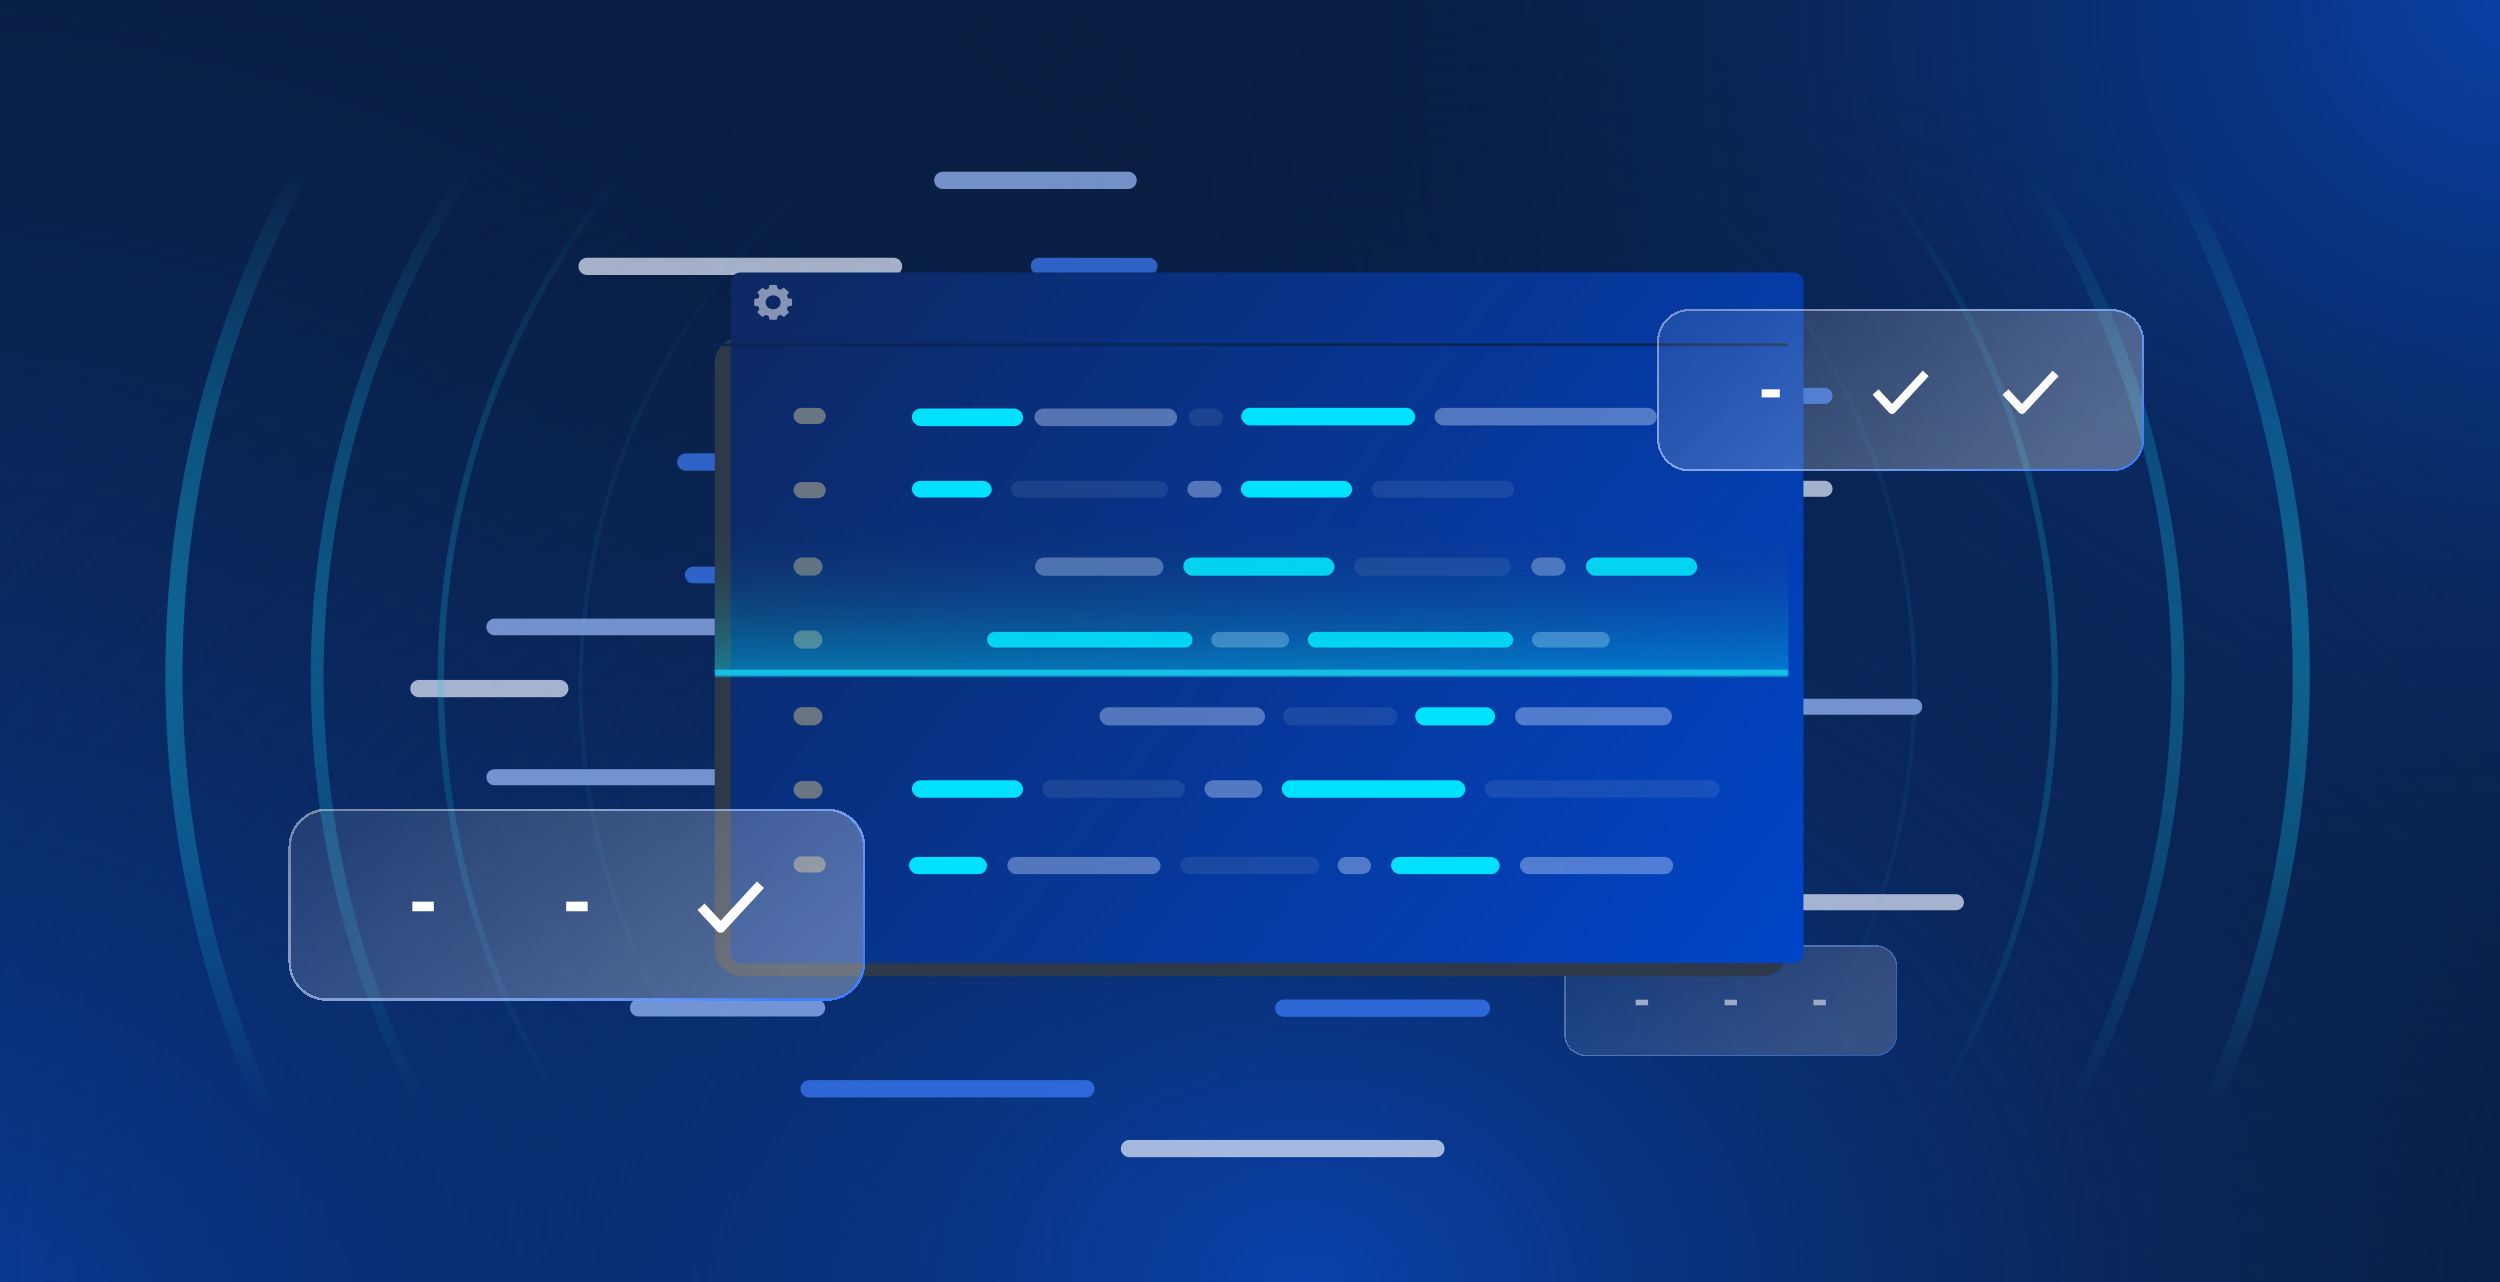
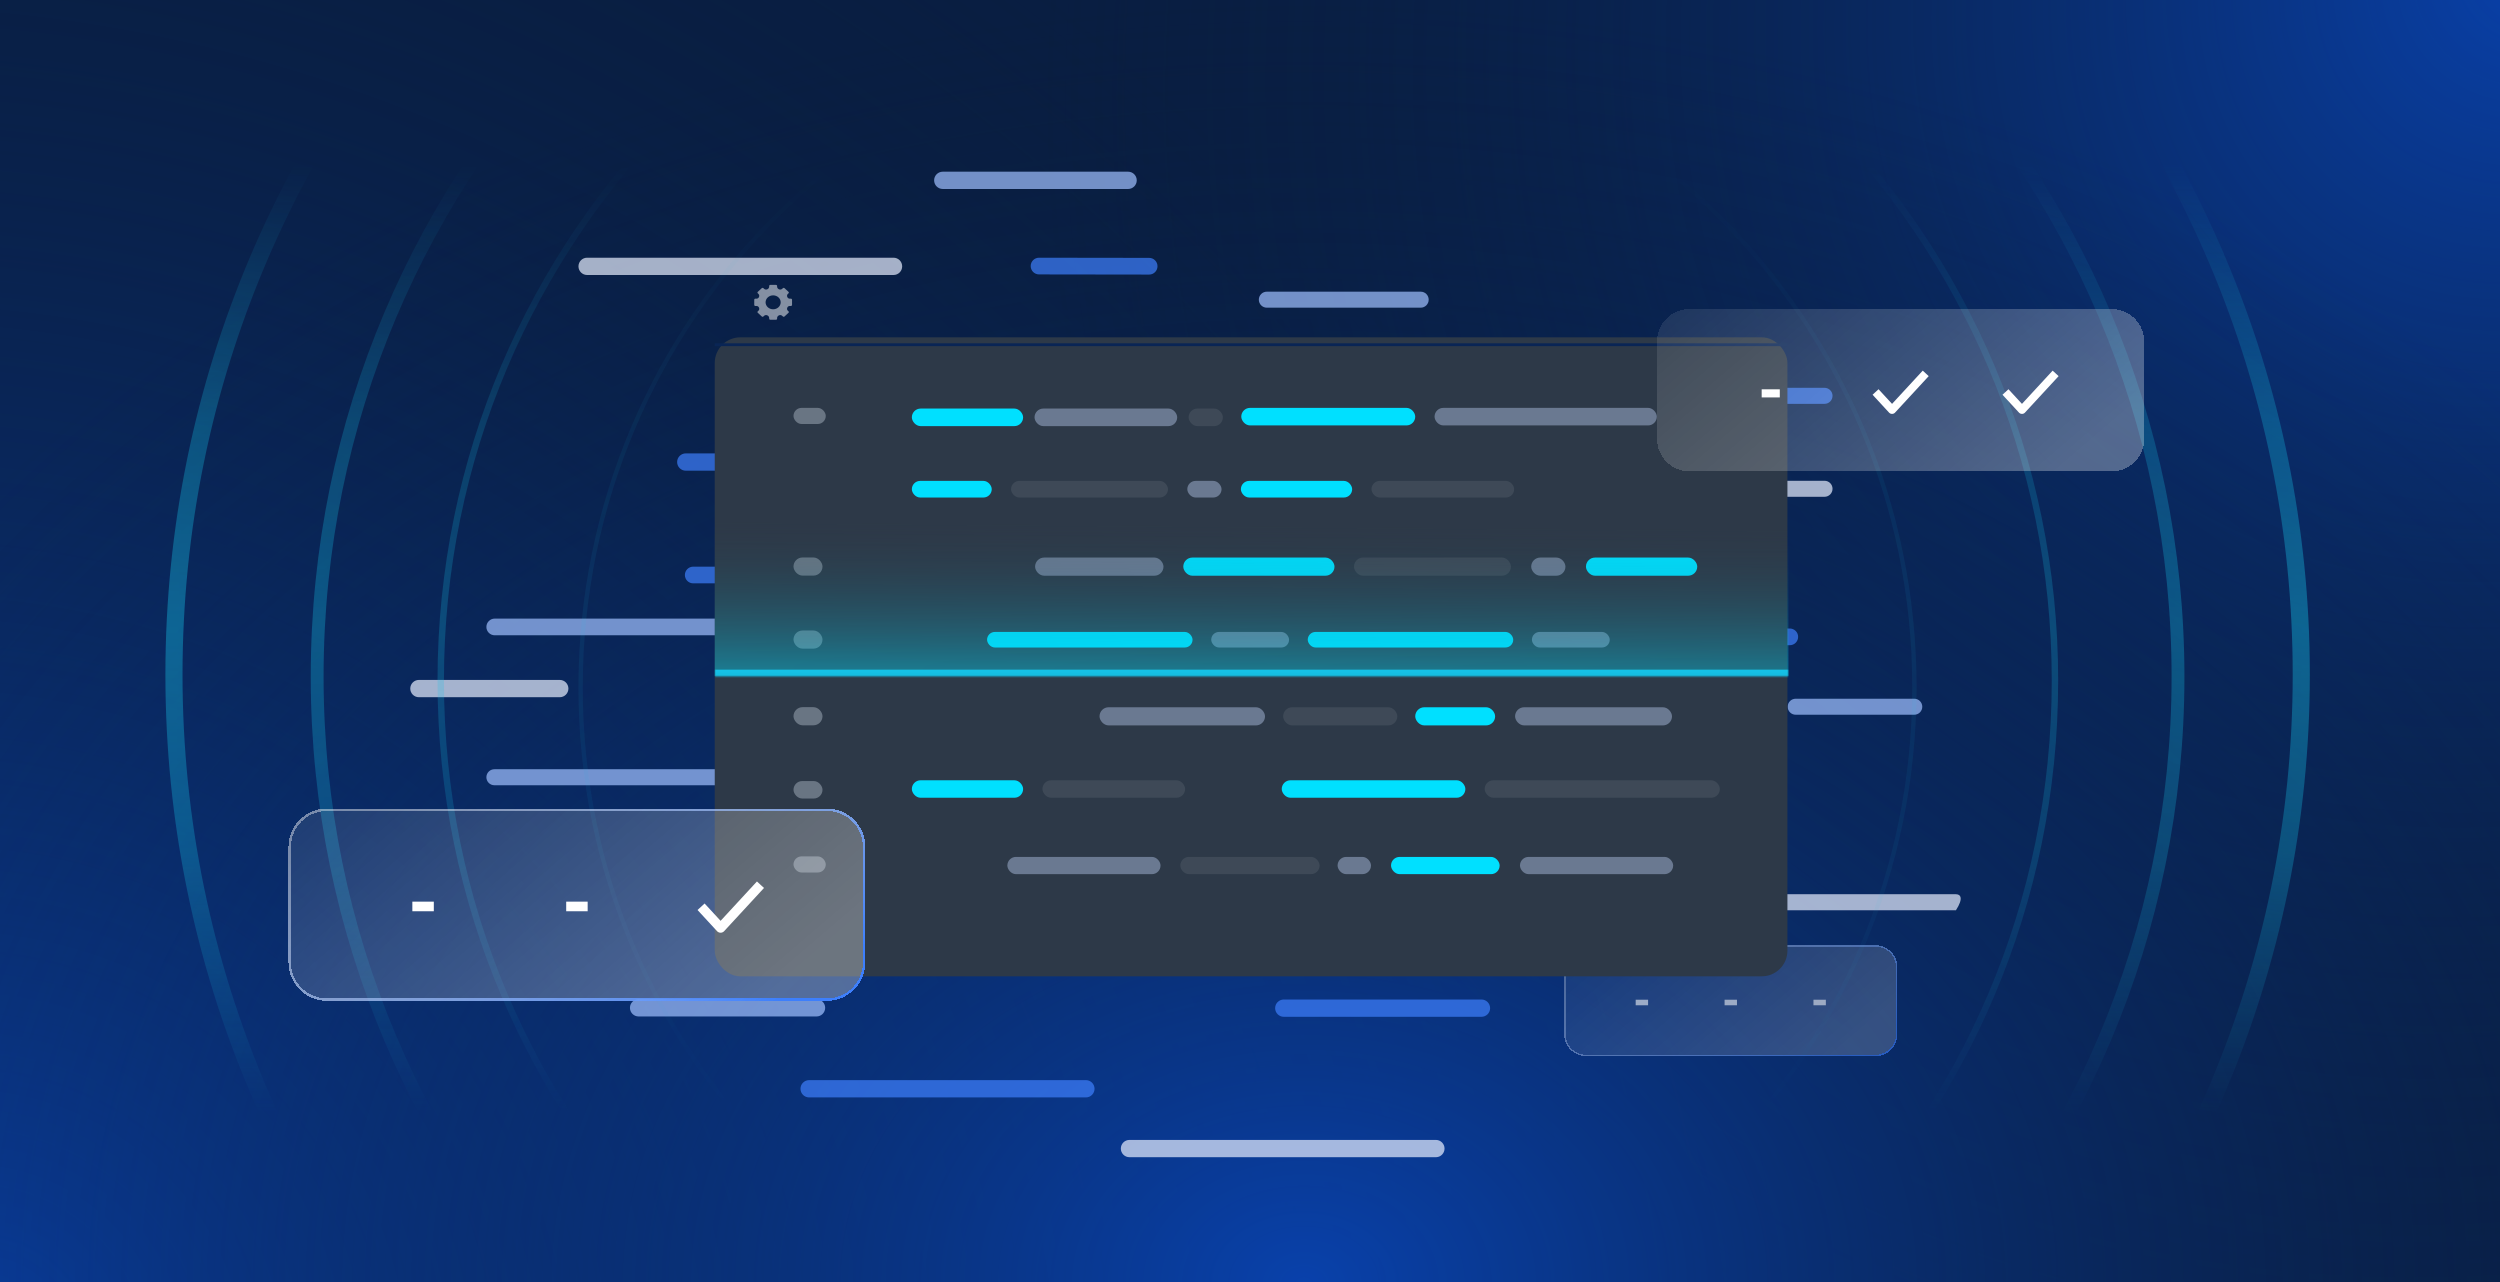
<svg xmlns="http://www.w3.org/2000/svg" width="780" height="400" viewBox="0 0 780 400" fill="none">
  <g clip-path="url(#clip0_3125_1100)">
    <rect width="780" height="400" fill="#091E42" />
    <rect width="780" height="400" fill="url(#paint0_radial_3125_1100)" />
    <rect width="780" height="400" fill="url(#paint1_radial_3125_1100)" />
    <rect width="780" height="400" fill="url(#paint2_radial_3125_1100)" />
    <g opacity="0.6" filter="url(#filter0_bd_3125_1100)">
      <path d="M488 299.933C488 296.104 491.104 293 494.933 293H585.067C588.896 293 592 296.104 592 299.933V320.733C592 324.563 588.896 327.667 585.067 327.667H494.933C491.104 327.667 488 324.563 488 320.733V299.933Z" fill="url(#paint3_linear_3125_1100)" shape-rendering="crispEdges" />
      <path d="M488.222 299.933C488.222 296.227 491.227 293.222 494.933 293.222H585.067C588.773 293.222 591.778 296.227 591.778 299.933V320.733C591.778 324.44 588.773 327.444 585.067 327.444H494.933C491.227 327.444 488.222 324.44 488.222 320.733V299.933Z" stroke="url(#paint4_linear_3125_1100)" stroke-width="0.445" shape-rendering="crispEdges" />
      <path d="M514.201 311.766H510.332V310.032H514.201V311.766Z" fill="white" />
      <path d="M541.935 311.766H538.067V310.032H541.935V311.766Z" fill="white" />
      <path d="M569.668 311.766H565.799V310.032H569.668V311.766Z" fill="white" />
    </g>
    <g style="mix-blend-mode:color-dodge" opacity="0.7">
      <path d="M278.781 80.403H183.179C181.689 80.403 180.48 81.611 180.48 83.101C180.48 84.591 181.689 85.8 183.179 85.8H278.781C280.271 85.8 281.479 84.591 281.479 83.101C281.479 81.611 280.271 80.403 278.781 80.403Z" fill="#E7EEFF" />
      <path d="M569.252 150H487.252C485.871 150 484.752 151.119 484.752 152.5C484.752 153.881 485.871 155 487.252 155H569.252C570.633 155 571.752 153.881 571.752 152.5C571.752 151.119 570.633 150 569.252 150Z" fill="#E7EEFF" />
      <path d="M448 355.653H352.398C350.907 355.653 349.699 356.861 349.699 358.352C349.699 359.842 350.907 361.05 352.398 361.05H448C449.49 361.05 450.698 359.842 450.698 358.352C450.698 356.861 449.49 355.653 448 355.653Z" fill="#E7EEFF" />
-       <path d="M610.252 279H547.252C545.871 279 544.752 280.119 544.752 281.5C544.752 282.881 545.871 284 547.252 284H610.252C611.633 284 612.752 282.881 612.752 281.5C612.752 280.119 611.633 279 610.252 279Z" fill="#E7EEFF" />
+       <path d="M610.252 279H547.252C545.871 279 544.752 280.119 544.752 281.5C544.752 282.881 545.871 284 547.252 284H610.252C612.752 280.119 611.633 279 610.252 279Z" fill="#E7EEFF" />
      <path d="M351.968 53.567H294.144C292.653 53.567 291.445 54.775 291.445 56.265C291.445 57.755 292.653 58.964 294.144 58.964H351.968C353.458 58.964 354.666 57.755 354.666 56.265C354.666 54.775 353.458 53.567 351.968 53.567Z" fill="#9FC0FF" />
      <path d="M597.252 218H560.252C558.871 218 557.752 219.119 557.752 220.5C557.752 221.881 558.871 223 560.252 223H597.252C598.633 223 599.752 221.881 599.752 220.5C599.752 219.119 598.633 218 597.252 218Z" fill="#9FC0FF" />
      <path d="M443.252 91H395.252C393.871 91 392.752 92.119 392.752 93.5C392.752 94.881 393.871 96 395.252 96H443.252C444.633 96 445.752 94.881 445.752 93.5C445.752 92.119 444.633 91 443.252 91Z" fill="#9FC0FF" />
      <path d="M254.754 311.742H199.243C197.753 311.742 196.545 312.95 196.545 314.44C196.545 315.93 197.753 317.138 199.243 317.138H254.754C256.245 317.138 257.453 315.93 257.453 314.44C257.453 312.95 256.245 311.742 254.754 311.742Z" fill="#9FC0FF" />
      <path d="M250.198 141.459H213.962C212.472 141.459 211.264 142.667 211.264 144.157C211.264 145.648 212.472 146.856 213.962 146.856H250.198C251.689 146.856 252.897 145.648 252.897 144.157C252.897 142.667 251.689 141.459 250.198 141.459Z" fill="#3D7FFC" />
      <path d="M541.752 240H297.752C296.095 240 294.752 241.343 294.752 243C294.752 244.657 296.095 246 297.752 246H541.752C543.409 246 544.752 244.657 544.752 243C544.752 241.343 543.409 240 541.752 240Z" fill="#9FC0FF" />
      <path d="M505.075 129.035L399.744 128.946C398.306 128.945 397.138 130.11 397.136 131.548C397.134 132.988 398.3 134.157 399.74 134.158L505.07 134.247C506.509 134.248 507.676 133.084 507.678 131.645C507.68 130.205 506.515 129.037 505.075 129.035Z" fill="#3D7FFC" />
      <path d="M358.538 80.456L324.184 80.406C322.745 80.404 321.576 81.569 321.574 83.009C321.572 84.448 322.737 85.616 324.176 85.618L358.531 85.668C359.97 85.67 361.138 84.505 361.14 83.066C361.142 81.627 359.977 80.458 358.538 80.456Z" fill="#3D7FFC" />
      <path d="M558.416 196.095L495.366 196.004C493.926 196.002 492.758 197.167 492.756 198.606C492.754 200.045 493.919 201.213 495.358 201.215L558.408 201.307C559.847 201.309 561.016 200.144 561.018 198.704C561.02 197.265 559.855 196.097 558.416 196.095Z" fill="#3D7FFC" />
      <path d="M307.251 291.03H234.007C232.517 291.03 231.309 292.238 231.309 293.729C231.309 295.219 232.517 296.427 234.007 296.427H307.251C308.741 296.427 309.949 295.219 309.949 293.729C309.949 292.238 308.741 291.03 307.251 291.03Z" fill="#E7EEFF" />
      <path d="M300.886 114.47H226.024C224.585 114.47 223.418 115.636 223.418 117.076C223.418 118.515 224.585 119.681 226.024 119.681H300.886C302.326 119.681 303.492 118.515 303.492 117.076C303.492 115.636 302.326 114.47 300.886 114.47Z" fill="#E7EEFF" />
      <path d="M377.074 114.47H323.979C322.54 114.47 321.373 115.636 321.373 117.076C321.373 118.515 322.54 119.681 323.979 119.681H377.074C378.513 119.681 379.68 118.515 379.68 117.076C379.68 115.636 378.513 114.47 377.074 114.47Z" fill="#3D7FFC" />
      <path d="M398.226 144.543H302.624C301.134 144.543 299.926 145.751 299.926 147.241C299.926 148.732 301.134 149.94 302.624 149.94H398.226C399.717 149.94 400.925 148.732 400.925 147.241C400.925 145.751 399.717 144.543 398.226 144.543Z" fill="#9FC0FF" />
      <path d="M309.295 193H154.358C152.919 193 151.752 194.167 151.752 195.606C151.752 197.045 152.919 198.212 154.358 198.212H309.295C310.734 198.212 311.9 197.045 311.9 195.606C311.9 194.167 310.734 193 309.295 193Z" fill="#9FC0FF" />
      <path d="M433.418 176.794H216.287C214.848 176.794 213.682 177.961 213.682 179.4C213.682 180.839 214.848 182.006 216.287 182.006H433.418C434.857 182.006 436.024 180.839 436.024 179.4C436.024 177.961 434.857 176.794 433.418 176.794Z" fill="#3D7FFC" />
      <path d="M506.158 193.121H462.212C460.722 193.121 459.514 194.329 459.514 195.82C459.514 197.31 460.722 198.518 462.212 198.518H506.158C507.649 198.518 508.857 197.31 508.857 195.82C508.857 194.329 507.649 193.121 506.158 193.121Z" fill="#E7EEFF" />
      <path d="M174.645 212.137H130.698C129.208 212.137 128 213.345 128 214.836C128 216.326 129.208 217.534 130.698 217.534H174.645C176.135 217.534 177.343 216.326 177.343 214.836C177.343 213.345 176.135 212.137 174.645 212.137Z" fill="#E7EEFF" />
      <path d="M301.327 212.137H277.427C275.937 212.137 274.729 213.345 274.729 214.836C274.729 216.326 275.937 217.534 277.427 217.534H301.327C302.818 217.534 304.026 216.326 304.026 214.836C304.026 213.345 302.818 212.137 301.327 212.137Z" fill="#E7EEFF" />
      <path d="M377.074 212.372H323.979C322.54 212.372 321.373 213.539 321.373 214.978C321.373 216.417 322.54 217.584 323.979 217.584H377.074C378.513 217.584 379.68 216.417 379.68 214.978C379.68 213.539 378.513 212.372 377.074 212.372Z" fill="#3D7FFC" />
      <path d="M488.614 212.137H403.806C402.316 212.137 401.107 213.345 401.107 214.836C401.107 216.326 402.316 217.534 403.806 217.534H488.614C490.104 217.534 491.313 216.326 491.313 214.836C491.313 213.345 490.104 212.137 488.614 212.137Z" fill="#9FC0FF" />
      <path d="M462.219 311.846H400.54C399.05 311.846 397.842 313.055 397.842 314.545C397.842 316.035 399.05 317.243 400.54 317.243H462.219C463.709 317.243 464.917 316.035 464.917 314.545C464.917 313.055 463.709 311.846 462.219 311.846Z" fill="#3D7FFC" />
      <path d="M338.801 337H252.45C250.96 337 249.752 338.208 249.752 339.698C249.752 341.189 250.96 342.397 252.45 342.397H338.801C340.291 342.397 341.499 341.189 341.499 339.698C341.499 338.208 340.291 337 338.801 337Z" fill="#3D7FFC" />
      <path d="M569.252 121H547.252C545.871 121 544.752 122.119 544.752 123.5C544.752 124.881 545.871 126 547.252 126H569.252C570.633 126 571.752 124.881 571.752 123.5C571.752 122.119 570.633 121 569.252 121Z" fill="#3D7FFC" />
      <path d="M455.252 240H154.252C152.871 240 151.752 241.119 151.752 242.5C151.752 243.881 152.871 245 154.252 245H455.252C456.633 245 457.752 243.881 457.752 242.5C457.752 241.119 456.633 240 455.252 240Z" fill="#9FC0FF" />
    </g>
    <g opacity="0.4">
      <mask id="mask0_3125_1100" style="mask-type:alpha" maskUnits="userSpaceOnUse" x="-21" y="50" width="822" height="298">
        <path d="M800.684 50.703L-21 50.703L-21 347.559L800.684 347.559L800.684 50.703Z" fill="url(#paint5_linear_3125_1100)" />
      </mask>
      <g mask="url(#mask0_3125_1100)">
        <g filter="url(#filter1_d_3125_1100)">
          <path d="M386.675 535.918C569.957 535.918 718.536 387.556 718.536 204.542C718.536 21.527 569.957 -126.835 386.675 -126.835C203.394 -126.835 54.815 21.527 54.815 204.542C54.815 387.556 203.394 535.918 386.675 535.918Z" stroke="url(#paint6_linear_3125_1100)" stroke-width="5.342" />
        </g>
        <g filter="url(#filter2_d_3125_1100)">
          <path d="M389.843 494.41C550.167 494.41 680.135 364.631 680.135 204.541C680.135 44.451 550.167 -85.327 389.843 -85.327C229.519 -85.327 99.551 44.451 99.551 204.541C99.551 364.631 229.519 494.41 389.843 494.41Z" stroke="url(#paint7_linear_3125_1100)" stroke-opacity="0.8" stroke-width="4.007" />
        </g>
        <g filter="url(#filter3_d_3125_1100)">
          <path d="M390.036 455.992C529.111 455.992 641.855 343.413 641.855 204.54C641.855 65.668 529.111 -46.911 390.036 -46.911C250.96 -46.911 138.217 65.668 138.217 204.54C138.217 343.413 250.96 455.992 390.036 455.992Z" stroke="url(#paint8_linear_3125_1100)" stroke-opacity="0.6" stroke-width="2.003" />
        </g>
        <g opacity="0.4">
          <g filter="url(#filter4_d_3125_1100)">
            <path d="M390.102 412.566C505.019 412.566 598.178 319.543 598.178 204.794C598.178 90.044 505.019 -2.979 390.102 -2.979C275.184 -2.979 182.025 90.044 182.025 204.794C182.025 319.543 275.184 412.566 390.102 412.566Z" stroke="url(#paint9_linear_3125_1100)" stroke-opacity="0.5" stroke-width="1.336" />
          </g>
        </g>
      </g>
    </g>
    <g filter="url(#filter5_dd_3125_1100)">
      <rect x="223" y="96.119" width="334.678" height="199.365" rx="8" fill="#2D3948" />
    </g>
    <g filter="url(#filter6_d_3125_1100)">
-       <rect x="223" y="80" width="334.678" height="215.484" rx="3.068" fill="url(#paint10_linear_3125_1100)" />
-     </g>
+       </g>
    <line x1="223" y1="107.554" x2="557.678" y2="107.554" stroke="#092555" stroke-width="0.884" />
    <path fill-rule="evenodd" clip-rule="evenodd" d="M245.635 92.665C245.767 92.964 246.049 93.184 246.376 93.184H246.762C246.958 93.184 247.115 93.33 247.116 93.509V95.137C247.116 95.317 246.958 95.463 246.763 95.463H246.376C246.049 95.463 245.767 95.683 245.635 95.982C245.492 96.305 245.538 96.693 245.798 96.933L246.013 97.132C246.151 97.259 246.151 97.465 246.013 97.592L244.765 98.743C244.627 98.87 244.404 98.87 244.266 98.743L244.032 98.527C243.775 98.29 243.402 98.245 243.076 98.372C242.723 98.51 242.456 98.835 242.456 99.214V99.434C242.456 99.614 242.298 99.76 242.103 99.76H240.338C240.143 99.76 239.985 99.614 239.985 99.434V99.213C239.985 98.835 239.719 98.51 239.366 98.372C239.039 98.245 238.667 98.29 238.41 98.527L238.176 98.743C238.038 98.87 237.815 98.87 237.677 98.743L236.429 97.592C236.291 97.465 236.291 97.259 236.429 97.132L236.644 96.933C236.904 96.693 236.95 96.305 236.807 95.982C236.675 95.683 236.393 95.463 236.066 95.463H235.679C235.484 95.463 235.326 95.317 235.326 95.137V93.509C235.326 93.33 235.484 93.184 235.679 93.184H236.066C236.393 93.184 236.675 92.964 236.807 92.665C236.95 92.341 236.904 91.954 236.644 91.714L236.429 91.515C236.291 91.388 236.291 91.182 236.429 91.055L237.677 89.904C237.815 89.777 238.038 89.777 238.176 89.904L238.41 90.12C238.667 90.357 239.039 90.402 239.366 90.274C239.718 90.137 239.985 89.812 239.985 89.433V89.212C239.985 89.033 240.143 88.887 240.338 88.887H242.103C242.298 88.887 242.456 89.033 242.456 89.212V89.433C242.456 89.812 242.723 90.137 243.076 90.274C243.402 90.401 243.775 90.357 244.032 90.119L244.266 89.904C244.404 89.776 244.627 89.776 244.765 89.904L246.013 91.055C246.151 91.182 246.151 91.388 246.013 91.515L245.798 91.713C245.538 91.953 245.492 92.341 245.635 92.665ZM241.22 96.498C242.522 96.498 243.577 95.524 243.577 94.323C243.577 93.123 242.522 92.149 241.22 92.149C239.917 92.149 238.862 93.123 238.862 94.323C238.862 95.524 239.917 96.498 241.22 96.498Z" fill="white" fill-opacity="0.5" />
    <rect x="247.572" y="127.256" width="10.067" height="5.034" rx="2.517" fill="#697583" />
    <rect x="284.496" y="127.472" width="34.717" height="5.478" rx="2.739" fill="#00E0FF" />
    <rect opacity="0.4" x="322.775" y="127.472" width="44.508" height="5.478" rx="2.739" fill="#C6DBFF" />
    <rect opacity="0.1" x="370.85" y="127.472" width="10.682" height="5.478" rx="2.739" fill="#D2DCE4" />
    <rect x="387.277" y="127.256" width="54.274" height="5.478" rx="2.739" fill="#00E0FF" />
    <rect opacity="0.4" x="447.582" y="127.256" width="69.35" height="5.478" rx="2.739" fill="#C6DBFF" />
    <rect x="247.572" y="243.69" width="9.046" height="5.451" rx="2.725" fill="#697583" />
    <rect x="284.496" y="243.446" width="34.717" height="5.451" rx="2.725" fill="#00E0FF" />
    <rect opacity="0.1" x="325.244" y="243.446" width="44.508" height="5.451" rx="2.725" fill="#D2DCE4" />
-     <rect opacity="0.4" x="375.787" y="243.446" width="18.091" height="5.451" rx="2.725" fill="#C6DBFF" />
    <rect x="399.902" y="243.446" width="57.289" height="5.451" rx="2.725" fill="#00E0FF" />
    <rect opacity="0.1" x="463.223" y="243.446" width="73.37" height="5.451" rx="2.725" fill="#D2DCE4" />
    <rect opacity="0.4" x="370.439" y="150.038" width="10.682" height="5.191" rx="2.595" fill="#C6DBFF" />
    <rect x="387.156" y="150.038" width="34.717" height="5.191" rx="2.595" fill="#00E0FF" />
    <rect opacity="0.1" x="427.904" y="150.038" width="44.508" height="5.191" rx="2.595" fill="#D2DCE4" />
-     <rect x="247.572" y="150.409" width="10.067" height="5.034" rx="2.517" fill="#697583" />
    <rect x="284.496" y="150.038" width="24.925" height="5.191" rx="2.595" fill="#00E0FF" />
    <rect opacity="0.1" x="315.451" y="150.038" width="48.959" height="5.191" rx="2.595" fill="#D2DCE4" />
    <rect opacity="0.1" x="368.262" y="267.353" width="43.452" height="5.384" rx="2.692" fill="#D2DCE4" />
    <rect opacity="0.4" x="417.324" y="267.353" width="10.428" height="5.384" rx="2.692" fill="#C6DBFF" />
    <rect x="433.998" y="267.353" width="33.892" height="5.384" rx="2.692" fill="#00E0FF" />
    <rect x="247.572" y="267.189" width="10.067" height="5.034" rx="2.517" fill="#697583" />
-     <rect x="283.619" y="267.353" width="24.333" height="5.384" rx="2.692" fill="#00E0FF" />
    <rect opacity="0.4" x="314.291" y="267.353" width="47.797" height="5.384" rx="2.692" fill="#C6DBFF" />
    <rect opacity="0.4" x="474.23" y="267.353" width="47.797" height="5.384" rx="2.692" fill="#C6DBFF" />
    <rect opacity="0.4" x="477.734" y="173.96" width="10.682" height="5.664" rx="2.832" fill="#C6DBFF" />
    <rect x="494.822" y="173.96" width="34.717" height="5.664" rx="2.832" fill="#00E0FF" />
    <rect opacity="0.1" x="422.451" y="173.96" width="48.959" height="5.664" rx="2.832" fill="#D2DCE4" />
    <rect x="247.572" y="173.929" width="9.046" height="5.664" rx="2.832" fill="#697583" />
    <rect opacity="0.4" x="322.949" y="173.96" width="40.057" height="5.664" rx="2.832" fill="#C6DBFF" />
    <rect x="369.184" y="173.96" width="47.179" height="5.664" rx="2.832" fill="#00E0FF" />
    <rect x="247.572" y="196.713" width="9.046" height="5.664" rx="2.832" fill="#697583" />
    <rect x="307.963" y="197.166" width="64.112" height="4.857" rx="2.428" fill="#00E0FF" />
    <rect opacity="0.4" x="377.902" y="197.166" width="24.285" height="4.857" rx="2.428" fill="#C6DBFF" />
    <rect x="408.016" y="197.166" width="64.112" height="4.857" rx="2.428" fill="#00E0FF" />
    <rect opacity="0.4" x="477.957" y="197.166" width="24.285" height="4.857" rx="2.428" fill="#C6DBFF" />
    <rect x="441.553" y="220.665" width="24.925" height="5.664" rx="2.832" fill="#00E0FF" />
    <rect opacity="0.4" x="472.705" y="220.665" width="48.959" height="5.664" rx="2.832" fill="#C6DBFF" />
    <rect x="247.572" y="220.632" width="9.046" height="5.664" rx="2.832" fill="#697583" />
    <rect opacity="0.4" x="343.053" y="220.665" width="51.63" height="5.664" rx="2.832" fill="#C6DBFF" />
    <rect opacity="0.1" x="400.344" y="220.665" width="35.607" height="5.664" rx="2.832" fill="#D2DCE4" />
    <mask id="path-84-inside-1_3125_1100" fill="white">
      <path d="M223 88.929C223 84.51 226.582 80.929 231 80.929H550C554.418 80.929 558 84.51 558 88.929V210.929H223V88.929Z" />
    </mask>
    <path d="M223 88.929C223 84.51 226.582 80.929 231 80.929H550C554.418 80.929 558 84.51 558 88.929V210.929H223V88.929Z" fill="url(#paint11_linear_3125_1100)" />
    <path d="M223 80.929H558H223ZM558 212.929H223V208.929H558V212.929ZM223 210.929V80.929V210.929ZM558 80.929V210.929V80.929Z" fill="#15C1E6" mask="url(#path-84-inside-1_3125_1100)" />
    <g filter="url(#filter7_bd_3125_1100)">
      <path d="M517 103.8C517 98.204 521.537 93.667 527.133 93.667H658.867C664.463 93.667 669 98.204 669 103.8V134.2C669 139.796 664.463 144.333 658.867 144.333H527.133C521.537 144.333 517 139.796 517 134.2V103.8Z" fill="url(#paint12_linear_3125_1100)" shape-rendering="crispEdges" />
-       <path d="M517.325 103.8C517.325 98.383 521.716 93.992 527.133 93.992H658.867C664.284 93.992 668.675 98.383 668.675 103.8V134.2C668.675 139.617 664.284 144.008 658.867 144.008H527.133C521.716 144.008 517.325 139.617 517.325 134.2V103.8Z" stroke="url(#paint13_linear_3125_1100)" stroke-width="0.65" shape-rendering="crispEdges" />
      <path d="M555.295 121.247H549.641V118.714H555.295V121.247Z" fill="white" />
      <path d="M586.033 120.48L590.32 125.125L599.967 114.675" stroke="white" stroke-width="2.533" stroke-linecap="square" stroke-linejoin="round" />
      <path d="M626.566 120.48L630.854 125.125L640.5 114.675" stroke="white" stroke-width="2.533" stroke-linecap="square" stroke-linejoin="round" />
    </g>
    <g filter="url(#filter8_bd_3125_1100)">
      <path d="M90 261C90 254.373 95.373 249 102 249H258C264.627 249 270 254.373 270 261V297C270 303.627 264.627 309 258 309H102C95.373 309 90 303.627 90 297V261Z" fill="url(#paint14_linear_3125_1100)" shape-rendering="crispEdges" />
      <path d="M90.385 261C90.385 254.585 95.585 249.385 102 249.385H258C264.415 249.385 269.615 254.585 269.615 261V297C269.615 303.415 264.415 308.615 258 308.615H102C95.585 308.615 90.385 303.415 90.385 297V261Z" stroke="url(#paint15_linear_3125_1100)" stroke-width="0.77" shape-rendering="crispEdges" />
      <path d="M135.35 281.056H128.654V278.056H135.35V281.056Z" fill="white" />
      <path d="M183.35 281.056H176.654V278.056H183.35V281.056Z" fill="white" />
      <path d="M219.75 280.753L224.827 286.253L236.25 273.878" stroke="white" stroke-width="3" stroke-linecap="square" stroke-linejoin="round" />
    </g>
  </g>
  <defs>
    <filter id="filter0_bd_3125_1100" x="477.182" y="284.063" width="125.636" height="56.303" filterUnits="userSpaceOnUse" color-interpolation-filters="sRGB">
      <feFlood flood-opacity="0" result="BackgroundImageFix" />
      <feGaussianBlur in="BackgroundImageFix" stdDeviation="2.127" />
      <feComposite in2="SourceAlpha" operator="in" result="effect1_backgroundBlur_3125_1100" />
      <feColorMatrix in="SourceAlpha" type="matrix" values="0 0 0 0 0 0 0 0 0 0 0 0 0 0 0 0 0 0 127 0" result="hardAlpha" />
      <feMorphology radius="0.47" operator="erode" in="SourceAlpha" result="effect2_dropShadow_3125_1100" />
      <feOffset dy="1.881" />
      <feGaussianBlur stdDeviation="5.644" />
      <feComposite in2="hardAlpha" operator="out" />
      <feColorMatrix type="matrix" values="0 0 0 0 0 0 0 0 0 0 0 0 0 0 0 0 0 0 0.2 0" />
      <feBlend mode="normal" in2="effect1_backgroundBlur_3125_1100" result="effect2_dropShadow_3125_1100" />
      <feBlend mode="normal" in="SourceGraphic" in2="effect2_dropShadow_3125_1100" result="shape" />
    </filter>
    <filter id="filter1_d_3125_1100" x="42.967" y="-132.205" width="686.336" height="685.367" filterUnits="userSpaceOnUse" color-interpolation-filters="sRGB">
      <feFlood flood-opacity="0" result="BackgroundImageFix" />
      <feColorMatrix in="SourceAlpha" type="matrix" values="0 0 0 0 0 0 0 0 0 0 0 0 0 0 0 0 0 0 127 0" result="hardAlpha" />
      <feOffset dx="-0.54" dy="5.937" />
      <feGaussianBlur stdDeviation="4.318" />
      <feColorMatrix type="matrix" values="0 0 0 0 0.075 0 0 0 0 0.18 0 0 0 0 0.45 0 0 0 0.08 0" />
      <feBlend mode="normal" in2="BackgroundImageFix" result="effect1_dropShadow_3125_1100" />
      <feBlend mode="normal" in="SourceGraphic" in2="effect1_dropShadow_3125_1100" result="shape" />
    </filter>
    <filter id="filter2_d_3125_1100" x="87.391" y="-90.318" width="603.709" height="602.861" filterUnits="userSpaceOnUse" color-interpolation-filters="sRGB">
      <feFlood flood-opacity="0" result="BackgroundImageFix" />
      <feColorMatrix in="SourceAlpha" type="matrix" values="0 0 0 0 0 0 0 0 0 0 0 0 0 0 0 0 0 0 127 0" result="hardAlpha" />
      <feOffset dx="-0.597" dy="6.571" />
      <feGaussianBlur stdDeviation="4.779" />
      <feColorMatrix type="matrix" values="0 0 0 0 0.075 0 0 0 0 0.18 0 0 0 0 0.45 0 0 0 0.08 0" />
      <feBlend mode="normal" in2="BackgroundImageFix" result="effect1_dropShadow_3125_1100" />
      <feBlend mode="normal" in="SourceGraphic" in2="effect1_dropShadow_3125_1100" result="shape" />
    </filter>
    <filter id="filter3_d_3125_1100" x="125.155" y="-51.459" width="528.341" height="527.607" filterUnits="userSpaceOnUse" color-interpolation-filters="sRGB">
      <feFlood flood-opacity="0" result="BackgroundImageFix" />
      <feColorMatrix in="SourceAlpha" type="matrix" values="0 0 0 0 0 0 0 0 0 0 0 0 0 0 0 0 0 0 127 0" result="hardAlpha" />
      <feOffset dx="-0.709" dy="7.803" />
      <feGaussianBlur stdDeviation="5.675" />
      <feColorMatrix type="matrix" values="0 0 0 0 0.075 0 0 0 0 0.18 0 0 0 0 0.45 0 0 0 0.08 0" />
      <feBlend mode="normal" in2="BackgroundImageFix" result="effect1_dropShadow_3125_1100" />
      <feBlend mode="normal" in="SourceGraphic" in2="effect1_dropShadow_3125_1100" result="shape" />
    </filter>
    <filter id="filter4_d_3125_1100" x="166.399" y="-8.046" width="445.645" height="445.037" filterUnits="userSpaceOnUse" color-interpolation-filters="sRGB">
      <feFlood flood-opacity="0" result="BackgroundImageFix" />
      <feColorMatrix in="SourceAlpha" type="matrix" values="0 0 0 0 0 0 0 0 0 0 0 0 0 0 0 0 0 0 127 0" result="hardAlpha" />
      <feOffset dx="-0.88" dy="9.679" />
      <feGaussianBlur stdDeviation="7.039" />
      <feColorMatrix type="matrix" values="0 0 0 0 0.075 0 0 0 0 0.18 0 0 0 0 0.45 0 0 0 0.08 0" />
      <feBlend mode="normal" in2="BackgroundImageFix" result="effect1_dropShadow_3125_1100" />
      <feBlend mode="normal" in="SourceGraphic" in2="effect1_dropShadow_3125_1100" result="shape" />
    </filter>
    <filter id="filter5_dd_3125_1100" x="190.142" y="72.388" width="400.394" height="265.081" filterUnits="userSpaceOnUse" color-interpolation-filters="sRGB">
      <feFlood flood-opacity="0" result="BackgroundImageFix" />
      <feColorMatrix in="SourceAlpha" type="matrix" values="0 0 0 0 0 0 0 0 0 0 0 0 0 0 0 0 0 0 127 0" result="hardAlpha" />
      <feOffset dy="9.127" />
      <feGaussianBlur stdDeviation="16.429" />
      <feComposite in2="hardAlpha" operator="out" />
      <feColorMatrix type="matrix" values="0 0 0 0 0.007 0 0 0 0 0.069 0 0 0 0 0.163 0 0 0 0.47 0" />
      <feBlend mode="normal" in2="BackgroundImageFix" result="effect1_dropShadow_3125_1100" />
      <feColorMatrix in="SourceAlpha" type="matrix" values="0 0 0 0 0 0 0 0 0 0 0 0 0 0 0 0 0 0 127 0" result="hardAlpha" />
      <feOffset />
      <feGaussianBlur stdDeviation="2.13" />
      <feComposite in2="hardAlpha" operator="out" />
      <feColorMatrix type="matrix" values="0 0 0 0 0 0 0 0 0 0 0 0 0 0 0 0 0 0 0.15 0" />
      <feBlend mode="normal" in2="effect1_dropShadow_3125_1100" result="effect2_dropShadow_3125_1100" />
      <feBlend mode="normal" in="SourceGraphic" in2="effect2_dropShadow_3125_1100" result="shape" />
    </filter>
    <filter id="filter6_d_3125_1100" x="218" y="75" width="354.678" height="235.484" filterUnits="userSpaceOnUse" color-interpolation-filters="sRGB">
      <feFlood flood-opacity="0" result="BackgroundImageFix" />
      <feColorMatrix in="SourceAlpha" type="matrix" values="0 0 0 0 0 0 0 0 0 0 0 0 0 0 0 0 0 0 127 0" result="hardAlpha" />
      <feOffset dx="5" dy="5" />
      <feGaussianBlur stdDeviation="5" />
      <feColorMatrix type="matrix" values="0 0 0 0 0.094 0 0 0 0 0.188 0 0 0 0 0.247 0 0 0 0.15 0" />
      <feBlend mode="normal" in2="BackgroundImageFix" result="effect1_dropShadow_3125_1100" />
      <feBlend mode="normal" in="SourceGraphic" in2="effect1_dropShadow_3125_1100" result="shape" />
    </filter>
    <filter id="filter7_bd_3125_1100" x="501.189" y="80.605" width="183.622" height="82.289" filterUnits="userSpaceOnUse" color-interpolation-filters="sRGB">
      <feFlood flood-opacity="0" result="BackgroundImageFix" />
      <feGaussianBlur in="BackgroundImageFix" stdDeviation="3.108" />
      <feComposite in2="SourceAlpha" operator="in" result="effect1_backgroundBlur_3125_1100" />
      <feColorMatrix in="SourceAlpha" type="matrix" values="0 0 0 0 0 0 0 0 0 0 0 0 0 0 0 0 0 0 127 0" result="hardAlpha" />
      <feMorphology radius="0.687" operator="erode" in="SourceAlpha" result="effect2_dropShadow_3125_1100" />
      <feOffset dy="2.75" />
      <feGaussianBlur stdDeviation="8.249" />
      <feComposite in2="hardAlpha" operator="out" />
      <feColorMatrix type="matrix" values="0 0 0 0 0 0 0 0 0 0 0 0 0 0 0 0 0 0 0.2 0" />
      <feBlend mode="normal" in2="effect1_backgroundBlur_3125_1100" result="effect2_dropShadow_3125_1100" />
      <feBlend mode="normal" in="SourceGraphic" in2="effect2_dropShadow_3125_1100" result="shape" />
    </filter>
    <filter id="filter8_bd_3125_1100" x="71.276" y="233.533" width="217.448" height="97.448" filterUnits="userSpaceOnUse" color-interpolation-filters="sRGB">
      <feFlood flood-opacity="0" result="BackgroundImageFix" />
      <feGaussianBlur in="BackgroundImageFix" stdDeviation="3.681" />
      <feComposite in2="SourceAlpha" operator="in" result="effect1_backgroundBlur_3125_1100" />
      <feColorMatrix in="SourceAlpha" type="matrix" values="0 0 0 0 0 0 0 0 0 0 0 0 0 0 0 0 0 0 127 0" result="hardAlpha" />
      <feMorphology radius="0.814" operator="erode" in="SourceAlpha" result="effect2_dropShadow_3125_1100" />
      <feOffset dy="3.256" />
      <feGaussianBlur stdDeviation="9.769" />
      <feComposite in2="hardAlpha" operator="out" />
      <feColorMatrix type="matrix" values="0 0 0 0 0 0 0 0 0 0 0 0 0 0 0 0 0 0 0.2 0" />
      <feBlend mode="normal" in2="effect1_backgroundBlur_3125_1100" result="effect2_dropShadow_3125_1100" />
      <feBlend mode="normal" in="SourceGraphic" in2="effect2_dropShadow_3125_1100" result="shape" />
    </filter>
    <radialGradient id="paint0_radial_3125_1100" cx="0" cy="0" r="1" gradientUnits="userSpaceOnUse" gradientTransform="translate(1.41713e-05 418.687) rotate(-57.295) scale(531.782 588.419)">
      <stop stop-color="#0941AB" />
      <stop offset="1" stop-color="#091B36" stop-opacity="0" />
    </radialGradient>
    <radialGradient id="paint1_radial_3125_1100" cx="0" cy="0" r="1" gradientUnits="userSpaceOnUse" gradientTransform="translate(796.78 -9.722) rotate(139.994) scale(490.426 444.702)">
      <stop stop-color="#0941AB" />
      <stop offset="1" stop-color="#091B36" stop-opacity="0" />
    </radialGradient>
    <radialGradient id="paint2_radial_3125_1100" cx="0" cy="0" r="1" gradientUnits="userSpaceOnUse" gradientTransform="translate(407.481 400) rotate(-90.141) scale(400.001 528.853)">
      <stop stop-color="#0941AB" />
      <stop offset="1" stop-color="#091B36" stop-opacity="0" />
    </radialGradient>
    <linearGradient id="paint3_linear_3125_1100" x1="492.244" y1="293" x2="543.387" y2="352.644" gradientUnits="userSpaceOnUse">
      <stop stop-color="white" stop-opacity="0.09" />
      <stop offset="1" stop-color="white" stop-opacity="0.3" />
    </linearGradient>
    <linearGradient id="paint4_linear_3125_1100" x1="502.138" y1="293.693" x2="538.202" y2="351.57" gradientUnits="userSpaceOnUse">
      <stop stop-color="white" stop-opacity="0.4" />
      <stop offset="1" stop-color="#3D7FFC" />
    </linearGradient>
    <linearGradient id="paint5_linear_3125_1100" x1="389.843" y1="50.703" x2="389.843" y2="347.559" gradientUnits="userSpaceOnUse">
      <stop stop-color="#303B45" stop-opacity="0" />
      <stop offset="0.276" stop-color="#0C1014" stop-opacity="0.745" />
      <stop offset="0.49" stop-color="#000203" />
      <stop offset="0.729" stop-color="#0D1115" stop-opacity="0.724" />
      <stop offset="1" stop-color="#303B45" stop-opacity="0" />
    </linearGradient>
    <linearGradient id="paint6_linear_3125_1100" x1="54.865" y1="182.893" x2="720.042" y2="191.313" gradientUnits="userSpaceOnUse">
      <stop stop-color="#15C1E6" />
      <stop offset="0.526" stop-color="#1B4582" />
      <stop offset="1" stop-color="#15C1E6" />
    </linearGradient>
    <linearGradient id="paint7_linear_3125_1100" x1="99.595" y1="185.604" x2="681.452" y2="192.969" gradientUnits="userSpaceOnUse">
      <stop stop-color="#15C1E6" />
      <stop offset="0.526" stop-color="#1B4582" />
      <stop offset="1" stop-color="#15C1E6" />
    </linearGradient>
    <linearGradient id="paint8_linear_3125_1100" x1="138.255" y1="188.113" x2="642.997" y2="194.502" gradientUnits="userSpaceOnUse">
      <stop stop-color="#15C1E6" />
      <stop offset="0.526" stop-color="#1B4582" />
      <stop offset="1" stop-color="#15C1E6" />
    </linearGradient>
    <linearGradient id="paint9_linear_3125_1100" x1="182.057" y1="191.22" x2="599.122" y2="196.499" gradientUnits="userSpaceOnUse">
      <stop stop-color="#15C1E6" />
      <stop offset="0.526" stop-color="#1B4582" />
      <stop offset="1" stop-color="#15C1E6" />
    </linearGradient>
    <linearGradient id="paint10_linear_3125_1100" x1="251.215" y1="80" x2="549.546" y2="308.548" gradientUnits="userSpaceOnUse">
      <stop stop-color="#0C2966" />
      <stop offset="1" stop-color="#0045C9" />
    </linearGradient>
    <linearGradient id="paint11_linear_3125_1100" x1="391" y1="145.929" x2="390.5" y2="210.929" gradientUnits="userSpaceOnUse">
      <stop offset="0.27" stop-color="#2D3948" stop-opacity="0" />
      <stop offset="1" stop-color="#00E0FF" stop-opacity="0.4" />
    </linearGradient>
    <linearGradient id="paint12_linear_3125_1100" x1="523.203" y1="93.667" x2="597.951" y2="180.839" gradientUnits="userSpaceOnUse">
      <stop stop-color="white" stop-opacity="0.09" />
      <stop offset="1" stop-color="white" stop-opacity="0.3" />
    </linearGradient>
    <linearGradient id="paint13_linear_3125_1100" x1="537.663" y1="94.68" x2="590.372" y2="179.269" gradientUnits="userSpaceOnUse">
      <stop stop-color="white" stop-opacity="0.4" />
      <stop offset="1" stop-color="#3D7FFC" />
    </linearGradient>
    <linearGradient id="paint14_linear_3125_1100" x1="97.346" y1="249" x2="185.862" y2="352.23" gradientUnits="userSpaceOnUse">
      <stop stop-color="white" stop-opacity="0.09" />
      <stop offset="1" stop-color="white" stop-opacity="0.3" />
    </linearGradient>
    <linearGradient id="paint15_linear_3125_1100" x1="114.469" y1="250.2" x2="176.888" y2="350.371" gradientUnits="userSpaceOnUse">
      <stop stop-color="white" stop-opacity="0.4" />
      <stop offset="1" stop-color="#3D7FFC" />
    </linearGradient>
    <clipPath id="clip0_3125_1100">
      <rect width="780" height="400" fill="white" />
    </clipPath>
  </defs>
</svg>